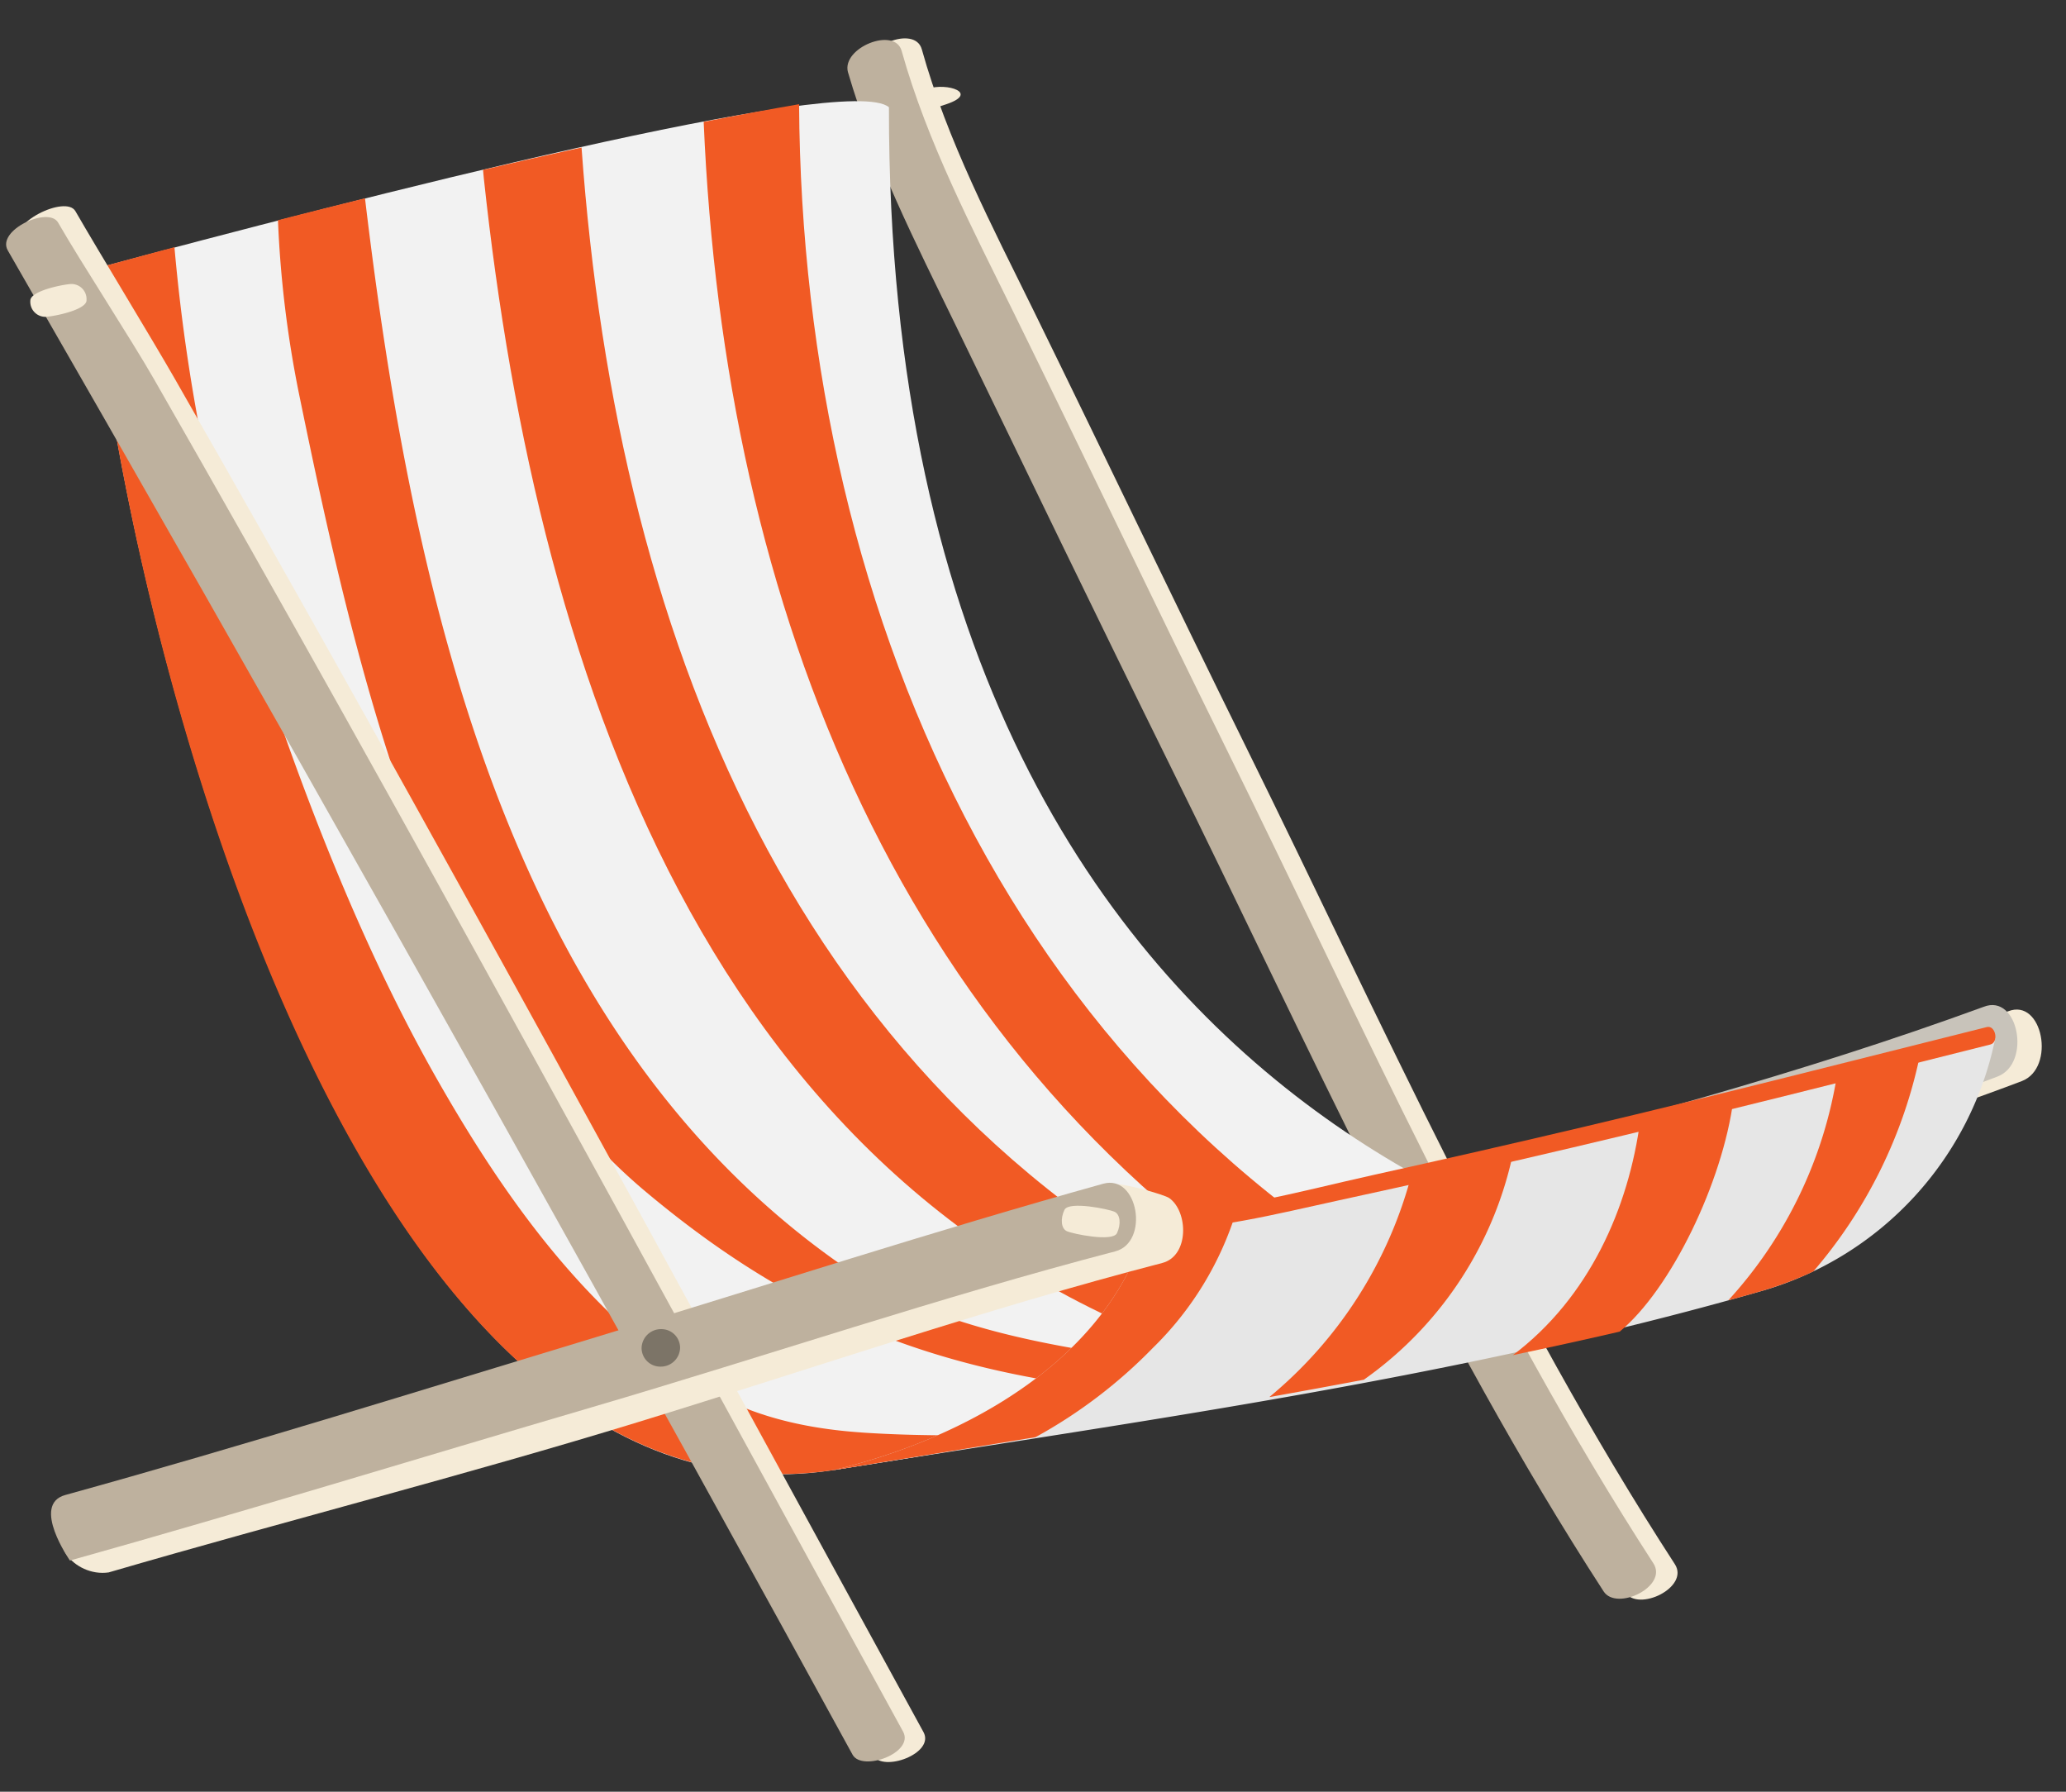
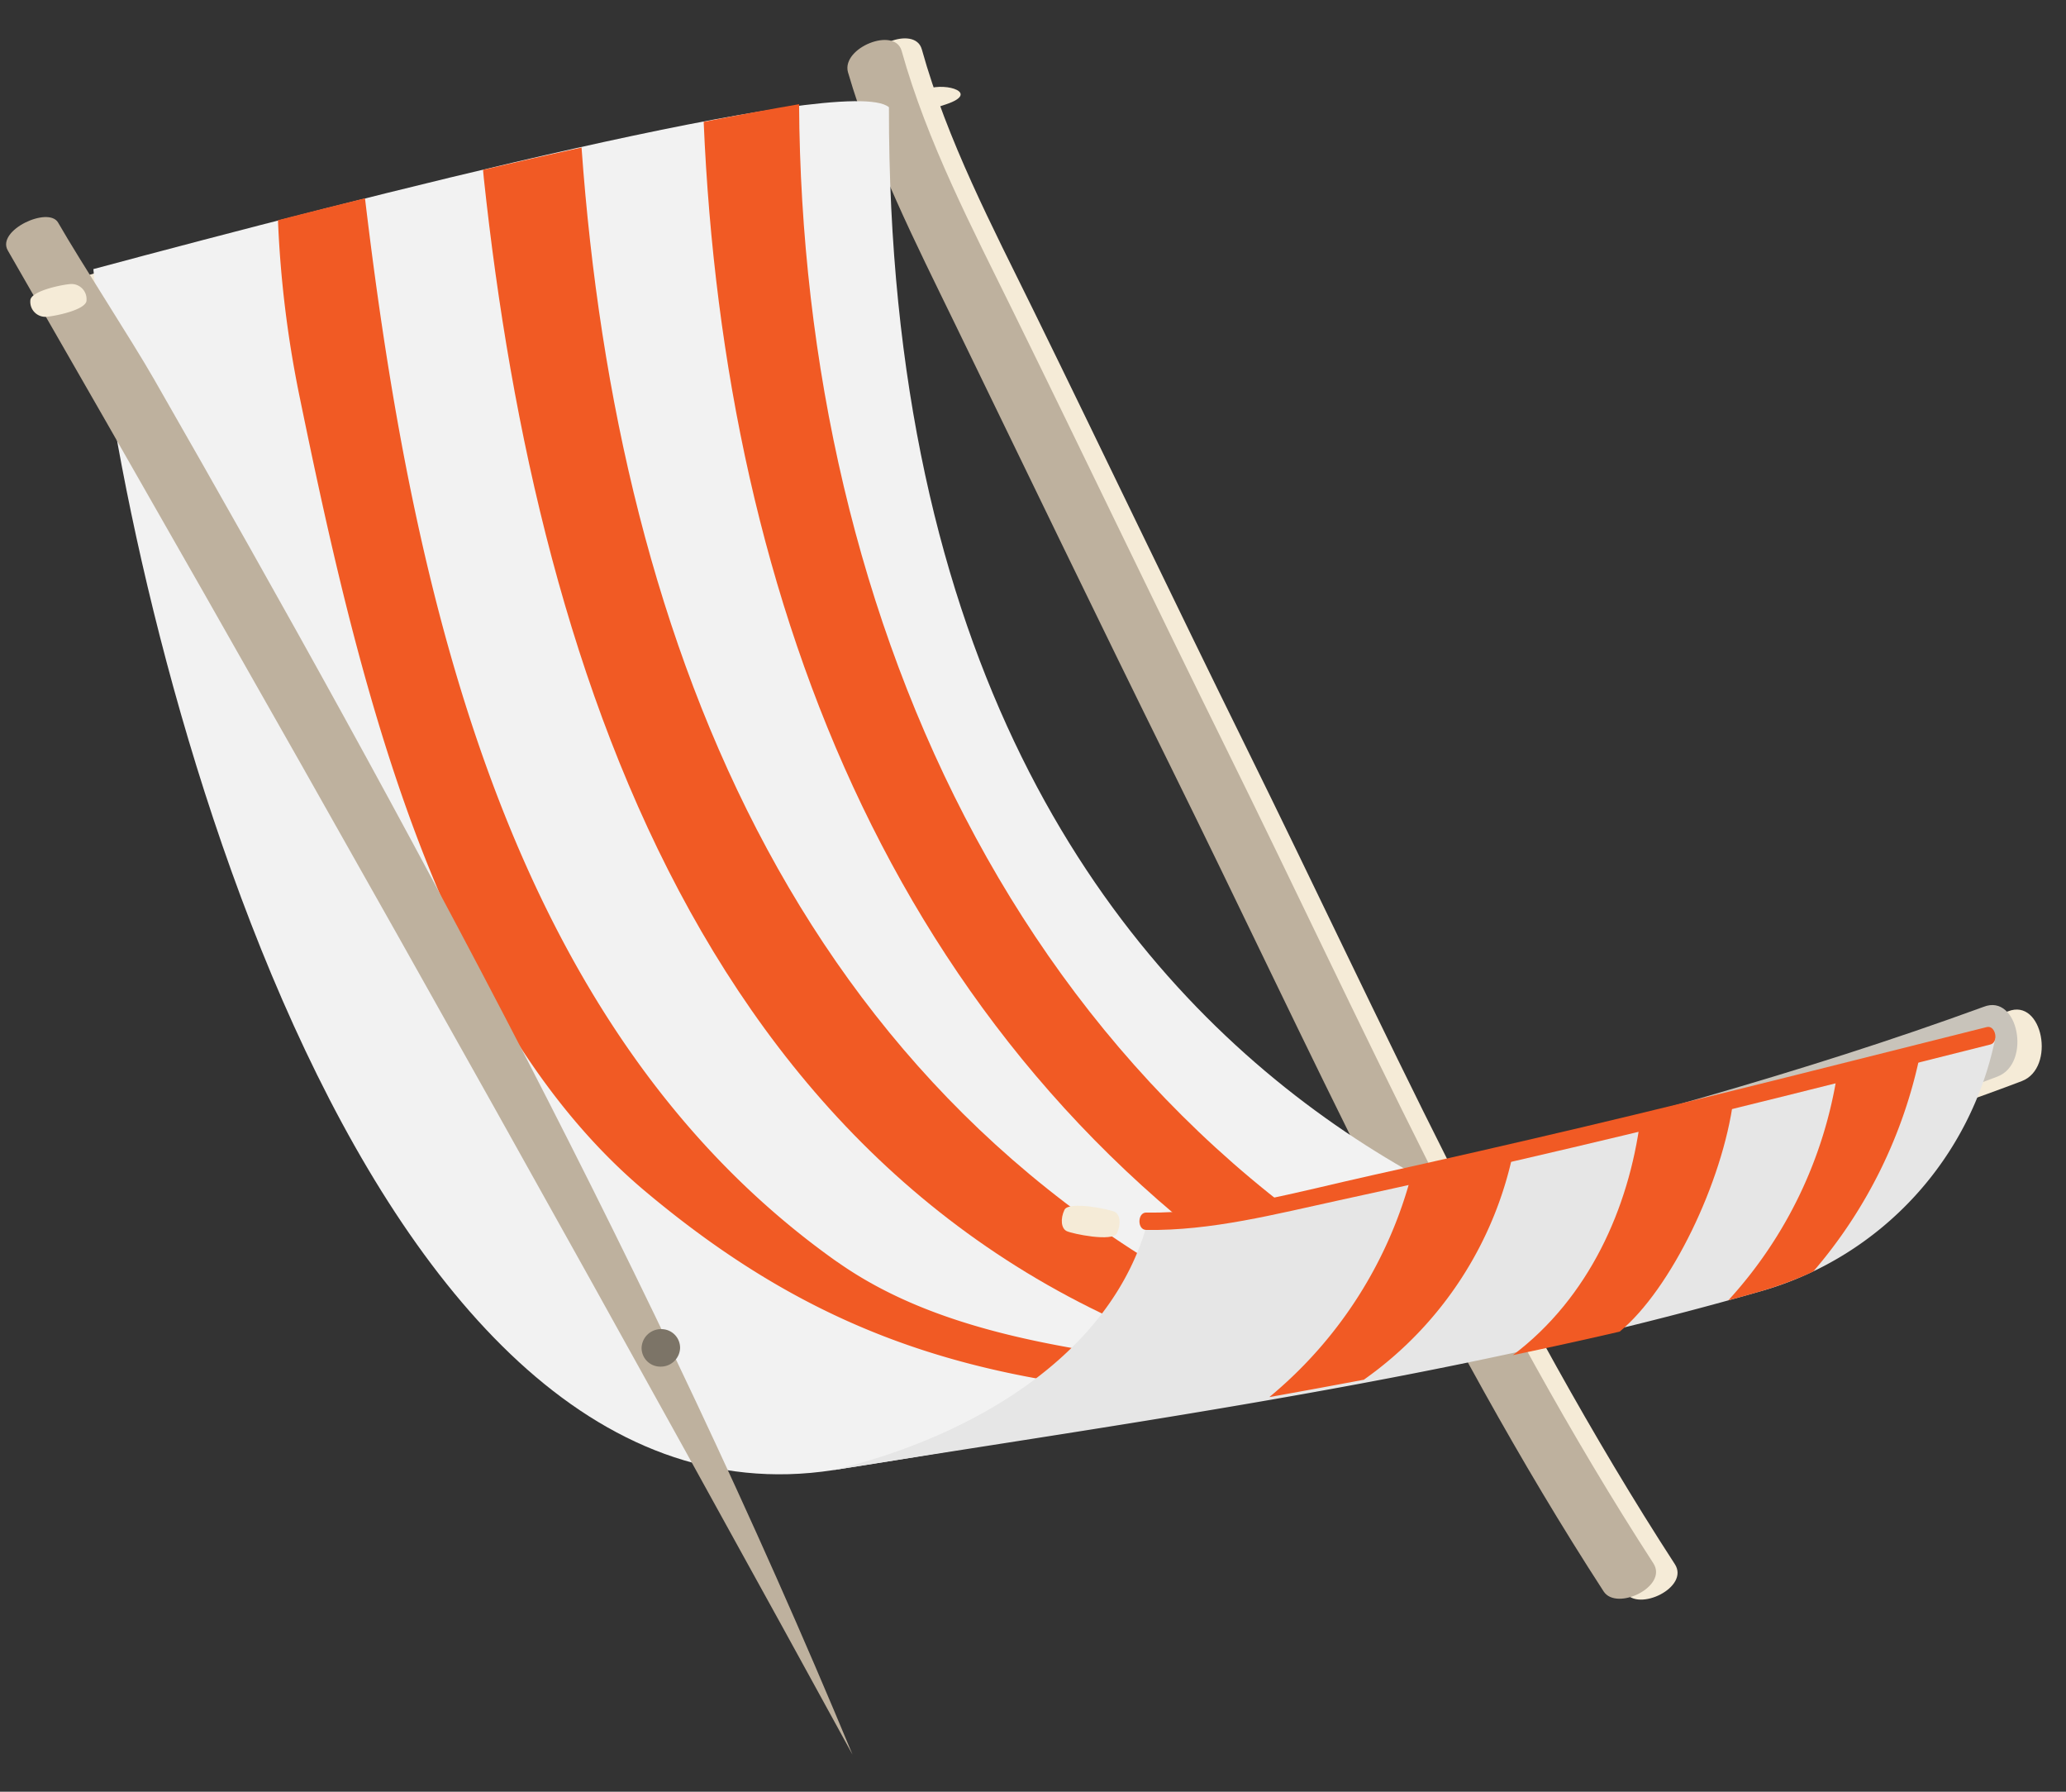
<svg xmlns="http://www.w3.org/2000/svg" width="187.997" height="163.008" viewBox="0 0 187.997 163.008">
  <rect x="0" y="0" width="187.997" height="163.008" fill="#333333" stroke="none" />
  <defs>
    <clipPath id="clip-path">
      <rect id="Rectangle_14832" data-name="Rectangle 14832" width="182.638" height="156.73" fill="none" />
    </clipPath>
    <clipPath id="clip-path-2">
      <path id="Path_64852" data-name="Path 64852" d="M79.446,77.506c.174.049.186.27.1.418.593-.1,1.187-.195,1.768-.292-1.34-.265-2.676-.562-4.008-.883a16.786,16.786,0,0,0,2.136.757" transform="translate(-77.31 -76.749)" fill="none" />
    </clipPath>
    <linearGradient id="linear-gradient" x1="-15.389" y1="7.364" x2="-15.189" y2="7.364" gradientUnits="objectBoundingBox">
      <stop offset="0" stop-color="#1c75bc" />
      <stop offset="1" stop-color="#27aae1" />
    </linearGradient>
  </defs>
  <g id="Group_34713" data-name="Group 34713" transform="matrix(0.999, -0.035, 0.035, 0.999, 0, 6.374)">
    <g id="Group_34708" data-name="Group 34708" transform="translate(0 0)">
      <g id="Group_34707" data-name="Group 34707" clip-path="url(#clip-path)">
        <path id="Path_64843" data-name="Path 64843" d="M4.97,20.23c27.219-6.947,56.066-8.681,79.51-15.743,3.032-.913.111-1.976-1.648-1.461C59.952,9.719,31.3,10.773,4.611,17.615c-2.007.515-3.1,3.505.358,2.615" transform="translate(1.522 1.631)" fill="#f5ebd7" />
        <path id="Path_64844" data-name="Path 64844" d="M152.954,58.875c-16.79,5.446-33.767,9.079-50.867,12.856C84.944,75.518,67.706,79.046,50.531,81c-3.185.36-3.552,6.541-.325,6.193,16.86-1.832,33.771-5.107,50.622-8.691,17.906-3.809,35.992-7.377,53.16-13.235,3.156-1.078,2.174-7.544-1.034-6.388" transform="translate(26.723 33.138)" fill="#f5ebd7" />
        <path id="Path_64845" data-name="Path 64845" d="M151.667,58.564c-16.91,5.517-33.972,9.427-51.223,13.247-17.157,3.8-34.385,7.283-51.558,9.235-3.186.363-3.55,6.538-.325,6.186,16.857-1.841,33.792-5.076,50.624-8.664,18.023-3.843,36.179-7.718,53.517-13.616,3.164-1.076,2.174-7.535-1.034-6.388" transform="translate(25.806 32.964)" fill="#c8c3ba" />
        <path id="Path_64846" data-name="Path 64846" d="M50.729,2.815c2.076,8.153,5.636,15.808,8.974,23.347C65.671,39.644,71.719,53.431,77.838,67c11.639,25.812,22.354,52.41,36.914,76.639,1.12,1.863,5.9-.255,4.611-2.4C105,117.315,94.434,91.012,82.931,65.492c-6.039-13.4-11.949-27-17.9-40.292C61.53,17.4,57.7,9.422,55.681,1.048c-.55-2.263-5.466-.479-4.952,1.768" transform="translate(28.246 0)" fill="#f5ebd7" />
        <path id="Path_64847" data-name="Path 64847" d="M49.547,2.861c2.076,8.149,5.636,15.8,8.976,23.33C64.489,39.655,70.539,53.426,76.655,66.98c11.623,25.746,22.288,52.3,36.8,76.481,1.12,1.863,5.9-.244,4.616-2.395-14.326-23.9-24.839-50.143-36.322-75.594C75.715,52.093,69.8,38.5,63.844,25.23,60.35,17.439,56.524,9.468,54.5,1.1c-.55-2.263-5.466-.479-4.954,1.763" transform="translate(27.588 0.028)" fill="#beb19e" />
        <path id="Path_64848" data-name="Path 64848" d="M68.525,128C24.513,133.213,6.6,47.555,5.048,16.4,29.235,10.811,74.33.883,77.94,4.215,74.262,104.543,151.864,114.2,151.864,114.2c.042.161-25.479,5.26-34.947,6.781-16.106,2.587-32.42,5.127-48.392,7.019" transform="translate(2.813 2.001)" fill="#f2f2f2" />
        <path id="Path_64849" data-name="Path 64849" d="M37.048,5.688c-2.784.51-5.788,1.079-9.033,1.719.017.252.025.505.044.757,3.314,46.2,17.975,96.294,67.563,111.321,2.811.851,2.319-1.1,2.06-3.593C54.237,94.986,38.721,51.42,37.048,5.688" transform="translate(15.611 3.209)" fill="#f15a24" />
        <path id="Path_64850" data-name="Path 64850" d="M49.74,3.614c-2.381.322-5.267.746-8.736,1.3.33,44.2,14.843,86.107,52.414,110.983,4.792,1.259,9.606,2.392,14.456,3.224q1.6-.277,3.146-.549C67.3,97.481,48.357,50.754,49.74,3.614" transform="translate(22.848 2.039)" fill="#f15a24" />
      </g>
    </g>
    <g id="Group_34710" data-name="Group 34710" transform="translate(122.673 120.814)">
      <g id="Group_34709" data-name="Group 34709" clip-path="url(#clip-path-2)">
        <path id="Path_64851" data-name="Path 64851" d="M77.38,78.6l-.222-1.971,4.045-.85.222,1.971Z" transform="translate(-77.287 -76.605)" fill="url(#linear-gradient)" />
      </g>
    </g>
    <g id="Group_34712" data-name="Group 34712" transform="translate(0 0)">
      <g id="Group_34711" data-name="Group 34711" clip-path="url(#clip-path)">
        <path id="Path_64853" data-name="Path 64853" d="M63.461,106.432C34.259,84.179,26.938,44.183,23.919,8.2c-2.552.54-5.206,1.107-7.987,1.717A99.82,99.82,0,0,0,17.3,25.822c4.226,24.96,10.217,56.683,28.9,73.548,15.968,14.414,30.981,19.116,53.125,20.785,2.568-.391,5.162-.788,7.741-1.2-14.691-2.92-31.915-3.624-43.6-12.528" transform="translate(8.878 4.625)" fill="#f15a24" />
-         <path id="Path_64854" data-name="Path 64854" d="M71.2,120.652c-5.245-.546-10.527-1.927-15-5.131-10.044-7.2-16.866-17.7-22.357-28.137C27.911,76.109,23.33,63.382,19.58,50.9a168.75,168.75,0,0,1-7.087-40.245q-3.609.828-7.445,1.736C6.6,43.544,24.27,129.006,68.523,123.991c1.992-.227,9.455-1.258,19.157-2.636-5.5-.038-11.031-.138-16.482-.7" transform="translate(2.813 6.012)" fill="#f15a24" />
        <path id="Path_64855" data-name="Path 64855" d="M140.074,62.617c-9.033,2.276-18.327,3.7-27.3,5.37C100.48,70.274,87.9,73.836,75.277,74.166,71.524,86.736,57.9,93.516,45.811,95.953c28.36-3.54,57.293-6.379,85.248-13.391a30.213,30.213,0,0,0,21.854-22.208c-5.136.945-7.7,1.4-12.839,2.263" transform="translate(25.527 34.051)" fill="#e6e6e6" />
-         <path id="Path_64856" data-name="Path 64856" d="M75.276,69.373C71.523,81.943,57.9,88.724,45.81,91.162c0,0,7.66-.945,18.509-2.354a45.2,45.2,0,0,0,10.958-7.74,29.542,29.542,0,0,0,8.054-12.223,76.8,76.8,0,0,1-8.055.527" transform="translate(25.526 38.842)" fill="#f15a24" />
        <path id="Path_64857" data-name="Path 64857" d="M85.124,67.747A39.184,39.184,0,0,1,71.441,87.664c2.878-.41,5.782-.838,8.667-1.28a.434.434,0,0,1,.039-.034,33.738,33.738,0,0,0,14.37-20.622c-3.13.64-6.26,1.341-9.393,2.019" transform="translate(39.808 37.083)" fill="#f15a24" />
        <path id="Path_64858" data-name="Path 64858" d="M98.1,64.932c-1.33,8-5.237,16.038-12.347,21.01,3.494-.607,6.793-1.215,9.793-1.8,4.8-3.684,9.839-13.253,11.087-20.743-2.839.544-5.684,1.043-8.534,1.536" transform="translate(47.785 35.767)" fill="#f15a24" />
        <path id="Path_64859" data-name="Path 64859" d="M109.094,62.594A39.568,39.568,0,0,1,98.452,82.913c1.205-.28,2.308-.546,3.275-.8a33.213,33.213,0,0,0,4.547-1.55,43.9,43.9,0,0,0,10.415-19.419c-2.383.419-3.575.626-5.958,1.028q-.818.216-1.637.421" transform="translate(54.859 34.498)" fill="#f15a24" />
        <path id="Path_64860" data-name="Path 64860" d="M64.787,75.474c5.93.3,11.822-1.028,17.7-2.09,7.126-1.284,14.267-2.634,21.373-4.048,12.76-2.537,25.566-5.3,38.32-8.035.81-.174.543-1.768-.26-1.6-12.276,2.617-24.564,5.31-36.866,7.768q-9.743,1.945-19.5,3.746c-6.844,1.267-13.794,3.025-20.692,2.678-.816-.041-.892,1.538-.079,1.578" transform="translate(35.781 33.677)" fill="#f15a24" />
-         <path id="Path_64861" data-name="Path 64861" d="M.767,11.305C23.391,53.917,46.026,96.5,67.7,139.623q3,5.969,5.992,11.9c.819,1.616,5.66.033,4.667-1.944C57.271,107.664,36.417,65.54,14.532,24.044,12.54,20.265,8.047,12.3,6.052,8.537,5.235,6.993-.229,9.425.767,11.305" transform="translate(0.36 4.54)" fill="#f5ebd7" />
-         <path id="Path_64862" data-name="Path 64862" d="M.134,11.557Q33.791,75.047,66.2,139.182q2.995,5.964,5.992,11.885c.819,1.617,5.662.031,4.669-1.941C55.781,107.276,34.91,65.21,13.04,23.756,11.047,19.977,6.794,12.956,4.8,9.184,3.982,7.642-.861,9.679.134,11.557" transform="translate(0 4.875)" fill="#beb19e" />
-         <path id="Path_64863" data-name="Path 64863" d="M4.781,99.157c15.99-4.058,32.75-7.713,48.563-11.964,16.144-4.344,32.1-9.227,48.24-12.815,2.5-.554,2.537-4.6.847-5.884-.455-.344-4.36-1.589-5.042-1.423-14.5,3.538-29.042,9.659-43.411,13.708C37.774,85.344,18.31,90.784,2.042,94.862c-3.16.791-.523,4.677,2.739,4.3" transform="translate(0.345 37.831)" fill="#f5ebd7" />
-         <path id="Path_64864" data-name="Path 64864" d="M1.6,98.011C17.622,94.126,33.675,89.8,49.542,85.739c16.1-4.12,32.069-8.922,48.131-12.515,3.175-.709,2.348-6.967-.87-6.193-15.437,3.718-31.19,8.239-46.511,12.305-16.226,4.3-32.6,8.8-48.911,12.7-3.172.759.22,5.977.22,5.977" transform="translate(0.014 37.78)" fill="#beb19e" />
+         <path id="Path_64862" data-name="Path 64862" d="M.134,11.557Q33.791,75.047,66.2,139.182q2.995,5.964,5.992,11.885C55.781,107.276,34.91,65.21,13.04,23.756,11.047,19.977,6.794,12.956,4.8,9.184,3.982,7.642-.861,9.679.134,11.557" transform="translate(0 4.875)" fill="#beb19e" />
        <path id="Path_64865" data-name="Path 64865" d="M6.414,14.121c-.047.871-2.951,1.347-3.748,1.37A1.37,1.37,0,0,1,1.3,13.959c.047-.871,2.951-1.353,3.748-1.373a1.373,1.373,0,0,1,1.361,1.536" transform="translate(0.726 7.1)" fill="#f5ebd7" />
        <path id="Path_64866" data-name="Path 64866" d="M59.953,68.568c.416-.812,4.071.08,4.564.341s.556,1.132.14,1.946-4.074-.088-4.567-.346-.554-1.131-.137-1.941" transform="translate(33.253 38.497)" fill="#f5ebd7" />
        <path id="Path_64867" data-name="Path 64867" d="M38.371,76.335a1.757,1.757,0,0,1-1.844,1.635A1.7,1.7,0,0,1,34.869,76.2a1.763,1.763,0,0,1,1.839-1.638,1.7,1.7,0,0,1,1.663,1.774" transform="translate(19.428 42.066)" fill="#7c7467" />
      </g>
    </g>
  </g>
</svg>